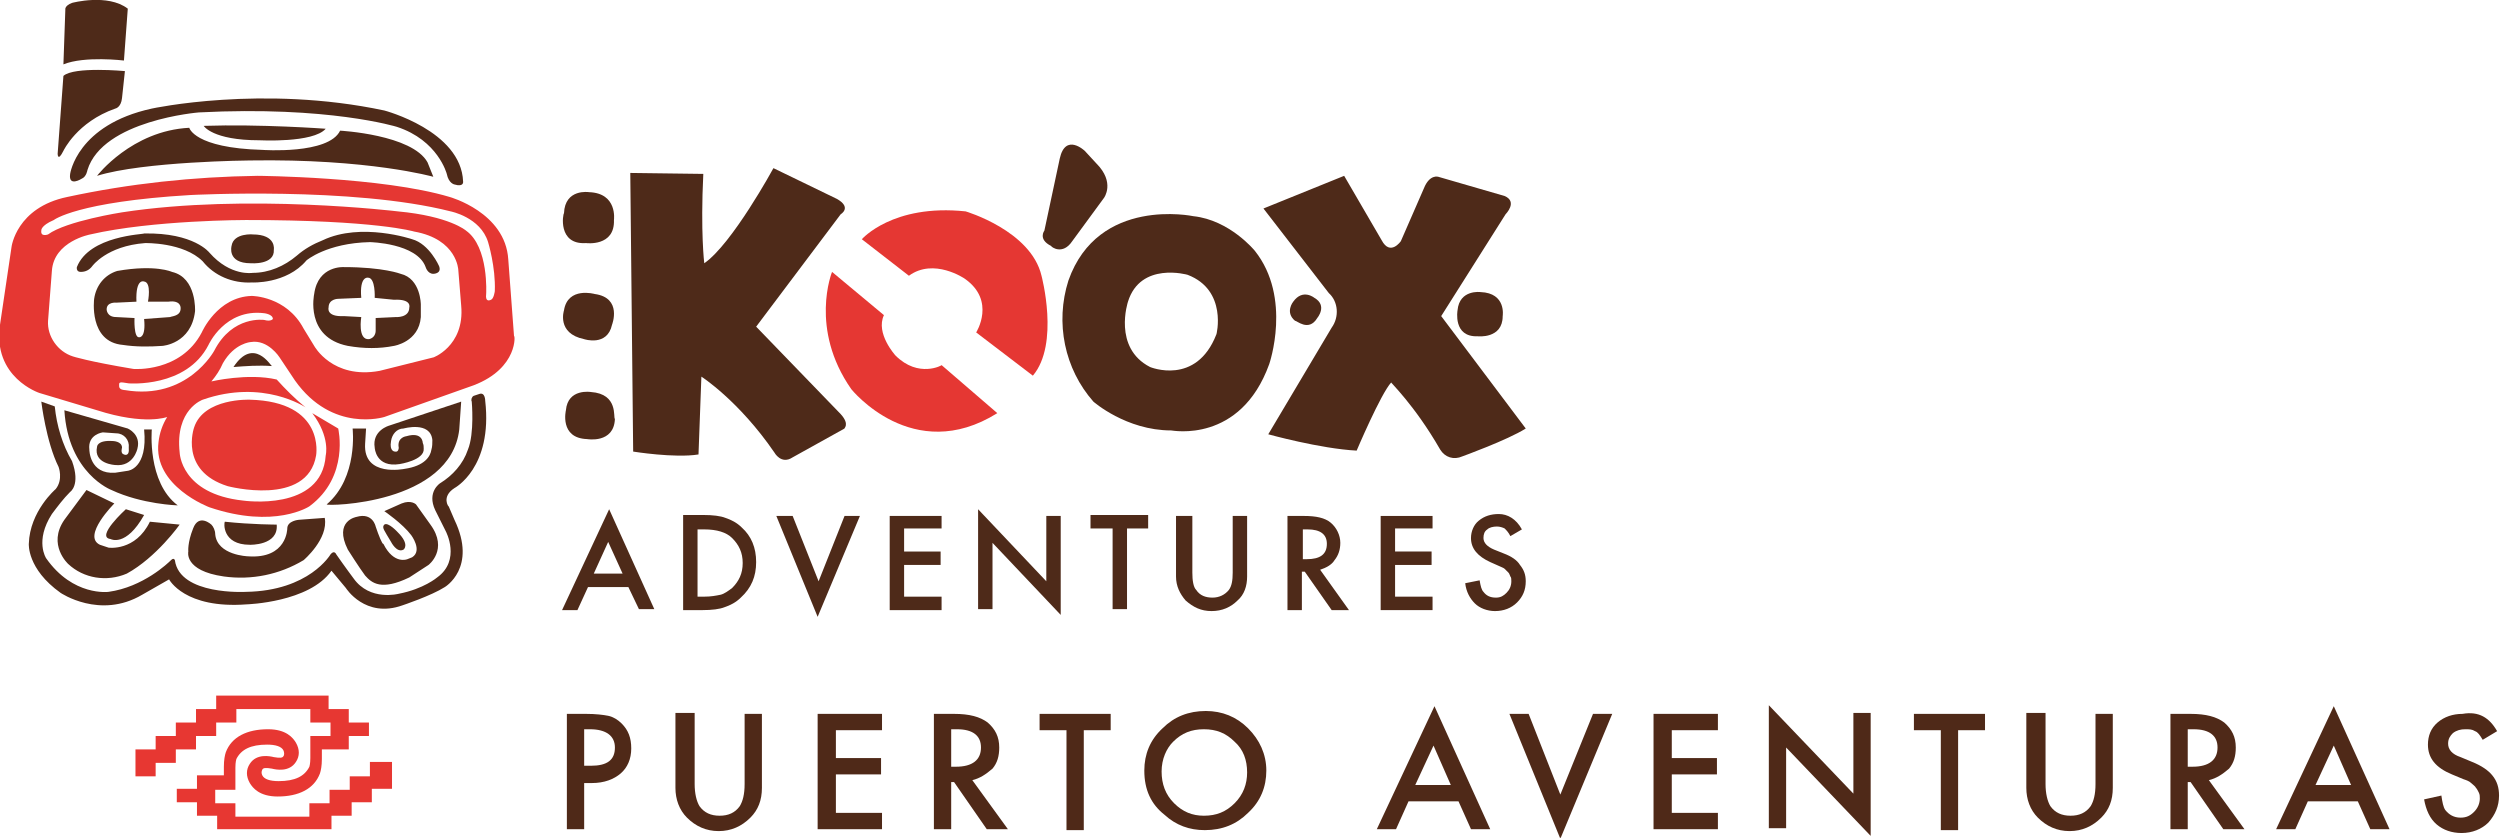
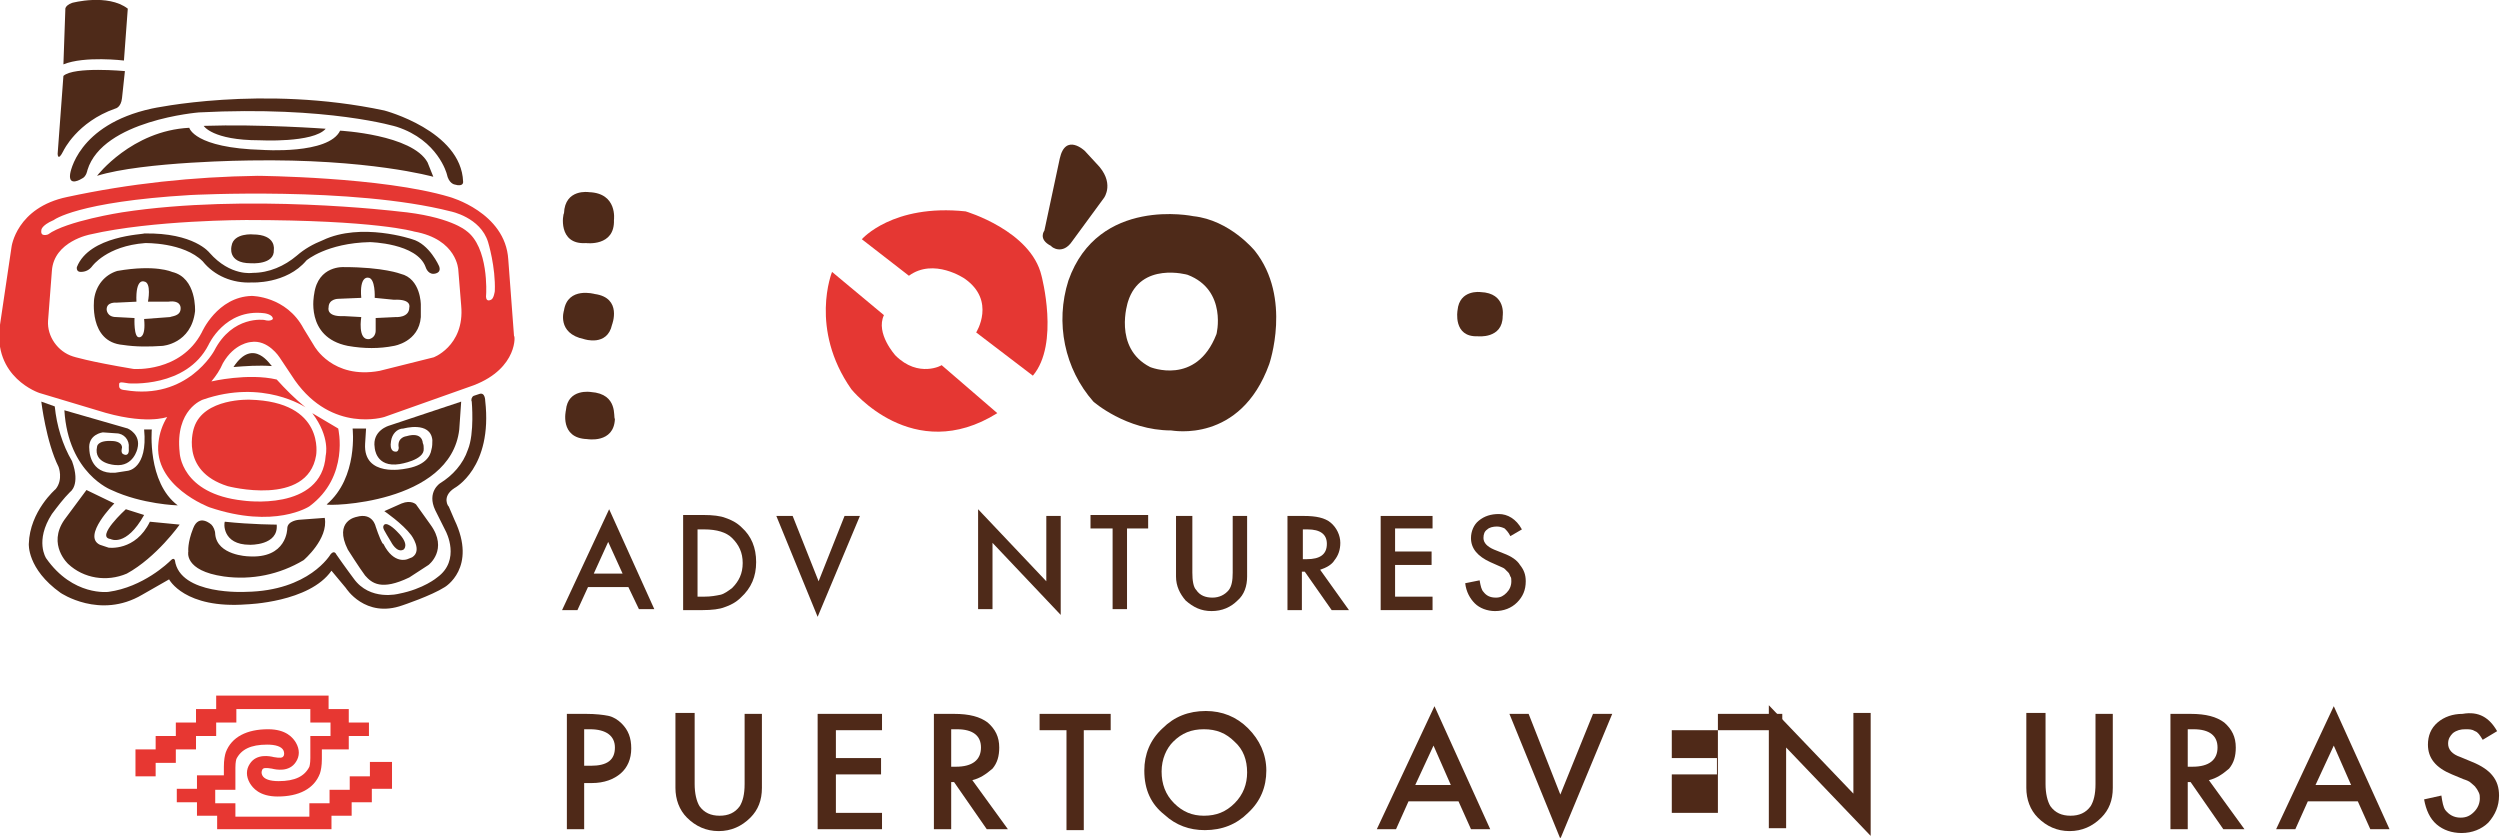
<svg xmlns="http://www.w3.org/2000/svg" id="Capa_1" x="0px" y="0px" viewBox="0 0 260.2 87.2" style="enable-background:new 0 0 260.2 87.2;" xml:space="preserve">
  <style type="text/css">	.st0{fill:#4E2A19;}	.st1{fill:#E53733;}	.st2{fill:#E73732;}	.st3{fill:#4F2918;}</style>
  <g>
    <g>
      <g>
        <g>
          <path class="st0" d="M40.7,56.4c-0.7-1.2-1-1.5-0.7-1.8c0.4-0.3,1.4,0.8,1.4,0.8c1.3,1.3,0.6,1.8,0.6,1.8     C41.3,57.6,40.7,56.4,40.7,56.4z M12.9,6.3l0.4-5.4c-2.1-1.6-5.8-0.6-5.8-0.6C6.7,0.6,6.8,1,6.8,1L6.6,6.7     C8.8,5.8,12.9,6.3,12.9,6.3z M6.6,15.7c0,0,1.4-3,5.4-4.4c0,0,0.6-0.1,0.7-1.1l0.3-2.8c0,0-5.3-0.5-6.4,0.5L6,16     C6,16,6,16.9,6.6,15.7z M7.3,18.1c-0.2,1.4,1.2,0.5,1.2,0.5c0.5-0.2,0.6-0.9,0.6-0.9c1.6-5.2,11.6-6,11.6-6     c13.5-0.7,20.6,1.5,20.6,1.5c4.3,1.4,5.2,4.9,5.2,4.9c0.2,1,0.8,1.1,0.8,1.1c1,0.3,0.9-0.3,0.9-0.3C48,13.6,40,11.5,40,11.5     c-12.7-2.7-24.2-0.2-24.2-0.2C8,13,7.3,18.1,7.3,18.1z M19.7,13.3c-6,0.3-9.6,5-9.6,5c4.8-1.5,15.9-1.6,15.9-1.6     c12.4-0.2,19.1,1.7,19.1,1.7l-0.6-1.5c-1.6-2.9-9.1-3.3-9.1-3.3c-1.2,2.5-8.1,2-8.1,2C20.2,15.4,19.7,13.3,19.7,13.3z      M33.9,13.4c0,0-6.8-0.5-12.7-0.3c0,0,0.9,1.5,5.8,1.5C27,14.6,32.6,14.9,33.9,13.4z M47.8,44.7l0.2-2.9l-7.5,2.5     c0,0-1.8,0.5-1.5,2.3c0,0,0.1,2.1,2.6,1.7c0,0,2.6-0.4,2.5-1.6c0-0.2,0-0.4-0.1-0.6c0,0,0-1.2-1.7-0.7c0,0-1,0.1-0.8,1.2     c0,0,0,0.5-0.4,0.4c0,0-0.6,0-0.4-1.1c0.1-0.7,0.6-1.3,1.3-1.3c0,0,2.8-0.8,3,1.2c0,0.3,0,0.7-0.1,1c-0.1,0.7-0.7,1.7-2.8,2     c0,0-4.3,0.9-4.1-2.6l0.1-1.6h-1.4c0,0,0.6,5.1-2.7,7.9C34,52.7,46.9,52.5,47.8,44.7z M47.3,50.8c0,0,4-2.1,3.2-9.1     c0,0,0-0.9-0.6-0.7l-0.6,0.2c-0.2,0.1-0.3,0.4-0.2,0.6c0,0,0.3,3.3-0.4,5c-0.5,1.5-1.6,2.7-2.9,3.5c0,0-1.4,0.9-0.5,2.8l1.1,2.2     c0,0,1.6,3-0.9,4.8c0,0-1.4,1.2-4,1.7c0,0-3,0.8-4.7-1.6c0,0-0.9-1.2-1.8-2.5c0,0-0.2-0.5-0.6,0c0,0-2.2,3.8-8.8,3.9     c0,0-6.9,0.4-7.4-3.3c0,0-0.1-0.3-0.4,0c-0.3,0.3-2.9,2.8-6.5,3.3c0,0-3.7,0.5-6.5-3.5c0,0-1.2-1.8,0.6-4.6     c0.6-0.8,1.2-1.6,1.9-2.3c0,0,1.1-0.7,0.2-3.2c-1-1.7-1.6-3.7-1.8-5.7l-1.4-0.5c0,0,0.5,4.2,1.8,6.8c0,0,0.5,1.3-0.3,2.3     c0,0-2.7,2.3-2.8,5.7c0,0-0.2,2.6,3.3,5.1c0,0,4.1,2.8,8.5,0.2l2.8-1.6c0,0,1.6,3.1,8.1,2.6c0,0,6.5-0.2,8.8-3.5l1.5,1.8     c0,0,2,3.2,5.9,1.8c0,0,3-1,4.4-1.9c0,0,3.4-2,1-7l-0.6-1.4C46.7,52.8,45.9,51.7,47.3,50.8z M24.3,38.2c1.3-0.1,2.6-0.2,4-0.1     C28.2,38.1,26.4,35,24.3,38.2z M23.3,60c2.9,0.4,5.8-0.2,8.3-1.7c0,0,2.6-2.2,2.2-4.4l-2.7,0.2c0,0-1.2,0.1-1.2,0.9     c0,0,0,3.2-4.1,2.9c0,0-3.2-0.1-3.4-2.3c0-0.4-0.2-0.8-0.4-1c0,0-1.3-1.2-1.9,0.4c-0.6,1.5-0.5,2.4-0.5,2.4S19.1,59.4,23.3,60z      M26,56.7c0,0,3,0.1,2.8-2.1c0,0-2.6,0-5.4-0.3C23.3,54.4,23.1,56.7,26,56.7z M39.1,54.8c0,0-0.3-1.5-2-1c0,0-2.4,0.4-0.9,3.4     c0,0,1.2,1.9,1.8,2.7c0.7,0.8,1.7,1.6,4.6,0.2l2-1.3c0,0,2.1-1.6,0.2-4.2l-1.5-2.1c0,0-0.5-0.5-1.5-0.1l-1.8,0.8     c0,0,1.9,1.3,2.8,2.5c0,0,1.2,1.6,0.1,2.3l-0.5,0.2c0,0-1.4,0.6-2.5-1.6C39.8,56.7,39.4,55.7,39.1,54.8z M7.1,58.7     c1.6,1.5,4,1.9,6.1,1c3.1-1.7,5.5-5.1,5.5-5.1l-3.1-0.3c-1.5,3.1-4.3,2.7-4.3,2.7l-0.9-0.3c-1.9-0.9,1.5-4.3,1.5-4.3L9,51     l-2.3,3.1C4.9,56.7,7.1,58.7,7.1,58.7z M11.5,56.1c0,0,1.6,0.9,3.5-2.5L13.1,53C13.1,53,9.9,55.9,11.5,56.1z M11.6,51     c3.2,1.5,6.9,1.6,6.9,1.6c-3.2-2.4-2.7-7.9-2.7-7.9H15c0.4,4.1-1.7,4.3-1.7,4.3L12,49.2c-2.7,0.2-2.7-2.4-2.7-2.4     c-0.2-1.6,1.4-1.8,1.4-1.8l1.4,0.1c0.8,0,1.4,0.7,1.3,1.5c0.1,1-0.5,0.7-0.5,0.7c-0.4-0.1-0.2-0.7-0.2-0.7c0-0.7-1-0.7-1-0.7     c-1.6-0.1-1.6,0.6-1.6,0.6c-0.4,1.8,1.9,1.9,1.9,1.9c1.9,0.2,2.3-1.7,2.3-1.7c0.4-1.5-1-2.1-1-2.1l-6.6-1.9     C7.1,49.3,11.6,51,11.6,51z M16.9,36c-1.4,0.1-2.8,0.1-4.1-0.1c-3.6-0.3-3-4.8-3-4.8c0.2-1.4,1.1-2.5,2.4-2.9     c4-0.7,5.7,0.1,5.7,0.1c2.6,0.6,2.4,4.1,2.4,4.1C19.9,35.8,16.9,36,16.9,36z M18.8,32.1c0,0,0.1-0.9-1.3-0.7h-2.1     c0,0,0.4-2-0.4-2.1c0,0-0.9-0.4-0.8,2.1l-2.1,0.1c0,0-1-0.1-1,0.7c0,0,0,0.8,1,0.8l1.9,0.1c0,0-0.1,2.1,0.5,2     c0,0,0.7,0.1,0.5-1.9l2.7-0.2C17.9,32.9,18.8,32.9,18.8,32.1L18.8,32.1z M36.2,36c-4.5-0.9-3.5-5.4-3.5-5.4     c0.4-3,3.1-2.8,3.1-2.8c4.1,0,5.9,0.7,5.9,0.7c2.1,0.5,2.1,3.2,2.1,3.2v1.3c-0.2,2.6-2.8,3-2.8,3C39.5,36.3,37.9,36.3,36.2,36z      M35.8,32.9l1.8,0.1c0,0-0.4,2.4,0.8,2.3c0,0,0.7-0.1,0.7-0.9v-1.3l2.1-0.1c0,0,1.4,0.1,1.4-1c0,0,0.3-0.9-1.6-0.8L39,31     c0,0,0.1-2.1-0.7-2.1c0,0-0.9-0.2-0.7,2.1l-2.4,0.1c0,0-1,0-1,0.9C34.2,32,33.9,33,35.8,32.9z M24.1,25.6c0,0-0.5,1.8,2,1.8     c0,0,2.5,0.2,2.4-1.4c0,0,0.3-1.6-2.2-1.6C26.4,24.4,24.3,24.2,24.1,25.6z M8,27.8c0,0-0.1,0.5,0.4,0.5c0.5,0,0.9-0.2,1.2-0.6     c0,0,1.5-2.1,5.5-2.4c0,0,4-0.1,6,1.9c1.2,1.5,3.1,2.3,5.1,2.2c0,0,3.6,0.2,5.7-2.3c0,0,2.1-1.8,6.6-1.9c0,0,4.9,0.1,5.8,2.6     c0,0,0.2,0.7,0.8,0.7c0,0,0.9,0,0.6-0.8c0,0-1-2.3-2.8-2.8c0,0-5.3-1.8-9.3,0.1c-1,0.4-1.9,0.9-2.7,1.6     c-1.3,1.1-2.9,1.8-4.6,1.8c0,0-2.3,0.4-4.5-2.1c0,0-1.6-2.1-6.8-2C15,24.4,9.3,24.5,8,27.8z" />
          <path class="st1" d="M32.9,47.4c-0.9,5.4-9.2,3.2-9.2,3.2c-5.1-1.6-3.5-6.1-3.5-6.1c1-3.1,5.8-2.9,5.8-2.9     C33.9,41.8,32.9,47.4,32.9,47.4z M49.3,40.1L40,43.4c0,0-5.4,1.7-9.3-3.8l-1.6-2.4c0,0-1.2-1.9-3-1.6c0,0-1.7,0.1-2.9,2.2     c-0.3,0.7-0.7,1.3-1.2,1.9c0,0,3.8-0.9,6.8-0.2c0.9,1,1.9,2,3,2.9c0,0-4.4-3-10.7-0.8c0,0-2.9,1-2.4,5.5c0,0,0.1,4.3,6.6,5     c0,0,8.2,1.2,8.6-4.7c0,0,0.5-1.9-1.4-4.4l2.7,1.6c0,0,1.2,5-3,8.1c0,0-3.6,2.4-10.4,0.1c0,0-5.9-2.2-5.3-6.8     c0.1-0.9,0.4-1.8,0.9-2.6c0,0-2.3,0.9-7.3-0.7l-6-1.8c0,0-4.9-1.6-4.1-7.1l1.2-8.1c0,0,0.5-4.1,5.8-5.2     c6.5-1.4,13.1-2.1,19.8-2.2c0,0,13,0.1,20,2.2c0,0,5.8,1.6,6.1,6.5l0.6,8C53.6,34.7,54,38.3,49.3,40.1z M27.5,33.3L27.5,33.3     c0.7,0.2,0.9-0.1,0.9-0.1c0-0.5-0.9-0.6-0.9-0.6c-4.1-0.5-5.8,3.3-5.8,3.3c-2.3,4.5-8.3,4-8.3,4c-1.1-0.2-1-0.1-1,0.3     c0,0.4,0.6,0.4,0.6,0.4c6.5,1.1,9.3-4.1,9.3-4.1C24.2,32.8,27.5,33.3,27.5,33.3L27.5,33.3z M48,31.8l-0.3-3.7c0,0-0.1-3.2-4.6-4     c0,0-3.9-1.2-17.5-1.2c0,0-9.7,0-16.2,1.5c0,0-3.8,0.7-4,3.8l-0.4,5.2C4.9,35,6,36.6,7.6,37.1c0,0,1.5,0.5,6.3,1.3     c0,0,4.9,0.4,7.1-3.8c0,0,1.6-3.7,5.2-3.8c0,0,3.6,0,5.4,3.4l1.1,1.8c0,0,1.9,3.5,6.8,2.6l5.6-1.4C44.9,37.3,48.4,36.1,48,31.8z      M51.5,30.3L51.5,30.3c0.1-2.5-0.7-5.1-0.7-5.1C50,22.6,46.9,22,46.9,22c-10.2-2.6-27.1-1.7-27.1-1.7C8,21,5.6,22.9,5.6,22.9     C4.2,23.5,4.3,24,4.3,24C4.2,24.7,5,24.4,5,24.4c1.9-1.4,7.7-2.3,7.7-2.3c13-2,28.7-0.1,28.7-0.1c5.4,0.5,7.1,2,7.1,2     c2.4,1.7,2.1,6.6,2.1,6.6c-0.1,0.8,0.3,0.7,0.5,0.6C51.4,31.1,51.5,30.3,51.5,30.3L51.5,30.3z" />
        </g>
      </g>
    </g>
    <g>
      <path class="st0" d="M65.4,61.1h-4.2l-1.1,2.4h-1.6L63.4,53l4.7,10.4h-1.6L65.4,61.1z M64.8,59.7l-1.5-3.3l-1.5,3.3H64.8z" />
      <path class="st0" d="M71.1,63.4v-9.8h2.1c1,0,1.8,0.1,2.3,0.3c0.6,0.2,1.2,0.5,1.7,1c1,0.9,1.5,2.1,1.5,3.6c0,1.5-0.5,2.7-1.6,3.7   c-0.5,0.5-1.1,0.8-1.7,1c-0.5,0.2-1.3,0.3-2.3,0.3H71.1z M72.6,62.1h0.7c0.7,0,1.2-0.1,1.7-0.2c0.4-0.1,0.8-0.4,1.2-0.7   c0.7-0.7,1.1-1.5,1.1-2.6c0-1.1-0.4-1.9-1.1-2.6c-0.6-0.6-1.6-0.9-2.9-0.9h-0.7V62.1z" />
      <path class="st0" d="M82.5,53.7l2.7,6.8l2.7-6.8h1.6l-4.4,10.5l-4.3-10.5H82.5z" />
-       <path class="st0" d="M98,55h-3.9v2.4h3.8v1.4h-3.8v3.3H98v1.4h-5.4v-9.8H98V55z" />
      <path class="st0" d="M101.8,63.4V53l7.1,7.5v-6.8h1.5V64l-7.1-7.5v6.9H101.8z" />
      <path class="st0" d="M117.3,55v8.4h-1.5V55h-2.3v-1.4h6V55H117.3z" />
      <path class="st0" d="M124.1,53.7v5.9c0,0.8,0.1,1.5,0.4,1.8c0.4,0.6,1,0.8,1.7,0.8c0.7,0,1.3-0.3,1.7-0.8c0.3-0.4,0.4-1,0.4-1.8   v-5.9h1.5V60c0,1-0.3,1.9-1,2.5c-0.7,0.7-1.6,1.1-2.7,1.1s-1.9-0.4-2.7-1.1c-0.6-0.7-1-1.5-1-2.5v-6.3H124.1z" />
      <path class="st0" d="M137.4,59.3l3,4.2h-1.8l-2.8-4h-0.3v4h-1.5v-9.8h1.7c1.3,0,2.2,0.2,2.8,0.7c0.6,0.5,1,1.3,1,2.1   c0,0.7-0.2,1.3-0.6,1.8C138.6,58.8,138,59.1,137.4,59.3z M135.5,58.2h0.5c1.4,0,2.1-0.5,2.1-1.6c0-1-0.7-1.5-2-1.5h-0.5V58.2z" />
      <path class="st0" d="M149.1,55h-3.9v2.4h3.8v1.4h-3.8v3.3h3.9v1.4h-5.4v-9.8h5.4V55z" />
      <path class="st0" d="M158.4,55.1l-1.2,0.7c-0.2-0.4-0.4-0.6-0.6-0.8c-0.2-0.1-0.5-0.2-0.8-0.2c-0.4,0-0.8,0.1-1,0.3   c-0.3,0.2-0.4,0.5-0.4,0.9c0,0.5,0.4,0.9,1.1,1.2l1,0.4c0.8,0.3,1.4,0.7,1.7,1.2c0.4,0.5,0.6,1,0.6,1.7c0,0.9-0.3,1.6-0.9,2.2   c-0.6,0.6-1.4,0.9-2.3,0.9c-0.8,0-1.6-0.3-2.1-0.8c-0.5-0.5-0.9-1.2-1-2.1l1.5-0.3c0.1,0.6,0.2,1,0.4,1.2c0.3,0.4,0.7,0.6,1.3,0.6   c0.5,0,0.8-0.2,1.1-0.5c0.3-0.3,0.5-0.7,0.5-1.2c0-0.2,0-0.4-0.1-0.5c-0.1-0.2-0.1-0.3-0.2-0.4c-0.1-0.1-0.3-0.3-0.4-0.4   s-0.4-0.2-0.6-0.3l-0.9-0.4c-1.3-0.6-2-1.4-2-2.5c0-0.7,0.3-1.4,0.8-1.8c0.6-0.5,1.3-0.7,2.1-0.7C156.9,53.5,157.8,54,158.4,55.1z   " />
    </g>
    <g>
      <path class="st0" d="M151.7,32.3c0,0-0.5,2.8,2.1,2.7c0,0,2.6,0.3,2.6-2.1c0,0,0.4-2.4-2.3-2.5C154.1,30.4,151.9,30.1,151.7,32.3z   " />
      <g>
        <path class="st1" d="M108.4,28.7c-1.1-4.7-7.9-6.7-7.9-6.7c-7.6-0.8-10.8,2.9-10.8,2.9l4.9,3.8c2.6-1.9,5.8,0.3,5.8,0.3    c3.3,2.3,1.2,5.6,1.2,5.6l5.9,4.5C110.3,35.8,108.4,28.7,108.4,28.7z" />
        <path class="st1" d="M93.2,37c0,0-2.1-2.3-1.2-4.2l-5.4-4.5c0,0-2.4,5.9,2,12.2c0,0,6.4,8,15.2,2.5l-5.8-5    C98.1,38,95.6,39.4,93.2,37z" />
        <path class="st0" d="M61,25.3c0,0,3,0.4,2.9-2.4c0,0,0.4-2.8-2.6-2.9c0,0-2.5-0.4-2.6,2.2C58.6,22.2,58,25.5,61,25.3z" />
-         <path class="st0" d="M137.1,33.1c0,0,1.1-1.3-0.3-2.1c0,0-1.2-1-2.2,0.4c0,0-0.9,1.1,0.2,2C134.9,33.3,136.2,34.6,137.1,33.1z" />
        <path class="st0" d="M61.9,30.6c0,0-2.8-0.8-3.2,1.7c0,0-0.8,2.4,2.1,3c0,0,2.4,0.8,2.9-1.5C63.7,33.8,64.8,31,61.9,30.6z" />
        <path class="st0" d="M61.5,40.8c0,0-2.4-0.4-2.6,1.9c0,0-0.7,2.9,2.2,3c0,0,2.8,0.5,2.9-2.1C63.8,43.5,64.4,41,61.5,40.8z" />
-         <path class="st0" d="M87.5,43.1l-8.8-9.1l8.8-11.7c0,0,1.2-0.7-0.4-1.6l-6.6-3.2c0,0-4.3,7.9-7.2,9.9c0,0-0.4-3.2-0.1-9.3    l-7.6-0.1l0.3,29c0,0,4.3,0.7,6.8,0.3l0.3-8.1c0,0,3.9,2.5,7.6,7.9c0,0,0.7,1.3,1.9,0.5l5.4-3C87.8,44.6,88.5,44.2,87.5,43.1z" />
        <path class="st0" d="M111.6,25.1l3.3-4.5c0,0,1.2-1.6-0.8-3.6l-1.2-1.3c0,0-2-1.9-2.6,0.8l-1.6,7.5c0,0-0.7,0.9,0.7,1.6    C109.4,25.7,110.6,26.6,111.6,25.1z" />
        <path class="st0" d="M132.1,37.9c0,0,2.4-6.9-1.5-11.8c0,0-2.6-3.2-6.4-3.6c0,0-9.9-2.1-13,6.7c-1.4,4.4-0.4,9.2,2.6,12.6    c0,0,3.4,3,8.1,3C122,44.8,129.1,46.2,132.1,37.9z M126.6,34.8c-2.1,5.4-6.9,3.4-6.9,3.4c-3.9-2-2.3-6.8-2.3-6.8    c1.3-4.2,6.2-2.8,6.2-2.8C127.8,30.2,126.6,34.9,126.6,34.8L126.6,34.8L126.6,34.8z" />
-         <path class="st0" d="M149.9,46.8c0.5,0.8,1.4,1.1,2.3,0.7c0,0,4.7-1.7,6.6-2.9l-8.8-11.7l6.7-10.6c0,0,1.3-1.3-0.1-1.9l-6.9-2    c0,0-0.9-0.3-1.5,1.2l-2.4,5.5c0,0-1.1,1.6-2-0.1l-3.9-6.7l-8.4,3.4l6.8,8.8c1,0.9,1.1,2.5,0.3,3.6l-6.6,11.1    c0,0,5.4,1.5,9.2,1.7c0,0,2.5-5.9,3.6-7.1C144.6,39.7,147.2,42.1,149.9,46.8z" />
      </g>
    </g>
    <g>
      <path class="st3" d="M60.8,81.4v4.9H59V74.3H61c1,0,1.8,0.1,2.3,0.2c0.5,0.1,1,0.4,1.4,0.8c0.7,0.7,1,1.5,1,2.6   c0,1.1-0.4,2-1.1,2.6c-0.7,0.6-1.7,1-3,1H60.8z M60.8,79.7h0.7c1.7,0,2.5-0.6,2.5-1.9c0-1.2-0.9-1.9-2.6-1.9h-0.6V79.7z" />
      <path class="st3" d="M72.3,74.3v7.3c0,1,0.2,1.8,0.5,2.3c0.5,0.7,1.2,1,2.1,1c0.9,0,1.6-0.3,2.1-1c0.3-0.5,0.5-1.2,0.5-2.3v-7.3   h1.8V82c0,1.3-0.4,2.3-1.2,3.1c-0.9,0.9-2,1.4-3.3,1.4s-2.4-0.5-3.3-1.4c-0.8-0.8-1.2-1.9-1.2-3.1v-7.8H72.3z" />
      <path class="st3" d="M91.8,76H87v2.9h4.7v1.7H87v4h4.8v1.7h-6.7V74.3h6.7V76z" />
      <path class="st3" d="M101.2,81.2l3.7,5.1h-2.2l-3.4-4.9h-0.3v4.9h-1.8V74.3h2.1c1.6,0,2.7,0.3,3.5,0.9c0.8,0.7,1.2,1.5,1.2,2.6   c0,0.9-0.2,1.6-0.7,2.2C102.6,80.6,102,81,101.2,81.2z M98.9,79.8h0.6c1.7,0,2.6-0.7,2.6-2c0-1.2-0.8-1.9-2.5-1.9h-0.6V79.8z" />
      <path class="st3" d="M112.8,76v10.4H111V76h-2.8v-1.7h7.4V76H112.8z" />
      <path class="st3" d="M119.1,80.2c0-1.7,0.6-3.2,1.9-4.4c1.2-1.2,2.7-1.8,4.5-1.8c1.7,0,3.2,0.6,4.4,1.8c1.2,1.2,1.9,2.7,1.9,4.4   c0,1.7-0.6,3.2-1.9,4.4c-1.2,1.2-2.7,1.8-4.5,1.8c-1.6,0-3-0.5-4.2-1.6C119.8,83.7,119.1,82.2,119.1,80.2z M120.9,80.3   c0,1.3,0.4,2.4,1.3,3.3c0.9,0.9,1.9,1.3,3.1,1.3c1.3,0,2.3-0.4,3.2-1.3c0.9-0.9,1.3-2,1.3-3.2c0-1.3-0.4-2.4-1.3-3.2   c-0.9-0.9-1.9-1.3-3.2-1.3c-1.3,0-2.3,0.4-3.2,1.3C121.4,77.9,120.9,79,120.9,80.3z" />
      <path class="st3" d="M151.8,83.4h-5.2l-1.3,2.9h-2l6-12.8l5.8,12.8h-2L151.8,83.4z M151,81.7l-1.8-4.1l-1.9,4.1H151z" />
      <path class="st3" d="M159.1,74.3l3.3,8.4l3.4-8.4h2l-5.4,13l-5.3-13H159.1z" />
-       <path class="st3" d="M178.8,76H174v2.9h4.7v1.7H174v4h4.8v1.7h-6.7V74.3h6.7V76z" />
+       <path class="st3" d="M178.8,76H174v2.9h4.7v1.7H174v4h4.8v1.7V74.3h6.7V76z" />
      <path class="st3" d="M184.1,86.3V73.4l8.8,9.2v-8.4h1.8v12.8l-8.8-9.2v8.4H184.1z" />
-       <path class="st3" d="M203.8,76v10.4H202V76h-2.8v-1.7h7.4V76H203.8z" />
      <path class="st3" d="M212.9,74.3v7.3c0,1,0.2,1.8,0.5,2.3c0.5,0.7,1.2,1,2.1,1c0.9,0,1.6-0.3,2.1-1c0.3-0.5,0.5-1.2,0.5-2.3v-7.3   h1.8V82c0,1.3-0.4,2.3-1.2,3.1c-0.9,0.9-2,1.4-3.3,1.4s-2.4-0.5-3.3-1.4c-0.8-0.8-1.2-1.9-1.2-3.1v-7.8H212.9z" />
      <path class="st3" d="M229.9,81.2l3.7,5.1h-2.2l-3.4-4.9h-0.3v4.9h-1.8V74.3h2.1c1.6,0,2.7,0.3,3.5,0.9c0.8,0.7,1.2,1.5,1.2,2.6   c0,0.9-0.2,1.6-0.7,2.2C231.3,80.6,230.7,81,229.9,81.2z M227.6,79.8h0.6c1.7,0,2.6-0.7,2.6-2c0-1.2-0.8-1.9-2.5-1.9h-0.6V79.8z" />
      <path class="st3" d="M245.4,83.4h-5.2l-1.3,2.9h-2l6-12.8l5.8,12.8h-2L245.4,83.4z M244.7,81.7l-1.8-4.1l-1.9,4.1H244.7z" />
      <path class="st3" d="M259.9,76.1l-1.5,0.9c-0.3-0.5-0.5-0.8-0.8-0.9c-0.3-0.2-0.6-0.2-1-0.2c-0.5,0-0.9,0.1-1.3,0.4   c-0.3,0.3-0.5,0.6-0.5,1.1c0,0.6,0.4,1.1,1.3,1.4l1.2,0.5c1,0.4,1.7,0.9,2.1,1.4c0.5,0.6,0.7,1.3,0.7,2.1c0,1.1-0.4,2-1.1,2.8   c-0.7,0.7-1.7,1.1-2.8,1.1c-1,0-1.9-0.3-2.6-0.9c-0.7-0.6-1.1-1.5-1.3-2.6l1.8-0.4c0.1,0.7,0.2,1.2,0.4,1.5   c0.4,0.5,0.9,0.8,1.6,0.8c0.6,0,1-0.2,1.4-0.6s0.6-0.9,0.6-1.4c0-0.2,0-0.4-0.1-0.6c-0.1-0.2-0.2-0.4-0.3-0.5   c-0.1-0.2-0.3-0.3-0.5-0.5s-0.5-0.3-0.8-0.4l-1.2-0.5c-1.7-0.7-2.5-1.7-2.5-3.1c0-0.9,0.3-1.7,1-2.3c0.7-0.6,1.6-0.9,2.6-0.9   C258,74,259.1,74.7,259.9,76.1z" />
    </g>
    <g>
      <path class="st2" d="M38.5,79.4v1.4h-2.1v1.4h-2.1v1.4h-2.1v1.4h-7.7v-1.4h-2.1v-1.4h2.1v-1.4h0h0v-0.9c0-0.6,0.1-0.9,0.1-0.9   c0.5-1,1.5-1.5,3.2-1.5c0.9,0,1.5,0.2,1.7,0.6c0.1,0.2,0.1,0.5,0,0.6c-0.1,0.2-0.4,0.2-1,0.1c-0.4-0.1-1.8-0.4-2.5,0.7   c-0.4,0.6-0.4,1.3,0,2c0.3,0.5,1,1.4,2.9,1.4c2.2,0,3.8-0.8,4.4-2.4c0.1-0.3,0.2-0.8,0.2-1.5V78l0,0h2.8v-1.4h2.1v-1.4h-2.1v-1.4   h-2.1v-1.4H22.5v1.4h-2.1v1.4h-2.1v1.4h-2.1V78h-2.1v1.4v1.4h2.1v-1.4h2.1V78h2.1v-1.4h2.1v-1.4h2.1v-1.4h7.7v1.4h2.1v1.4h-2.1V78   h0v0.9c0,0.6-0.1,0.9-0.1,0.9c-0.5,1-1.5,1.5-3.2,1.5c-0.9,0-1.5-0.2-1.7-0.6c-0.1-0.2-0.1-0.4,0-0.6c0.1-0.2,0.4-0.2,1-0.1   c0.4,0.1,1.8,0.4,2.5-0.7c0.4-0.6,0.4-1.3,0-2c-0.3-0.5-1-1.4-2.9-1.4c-2.2,0-3.8,0.8-4.4,2.4c-0.1,0.3-0.2,0.8-0.2,1.5v0.9h-2.8   v1.4h-2.1v1.4h2.1v1.4h2.1v1.4h11.9v-1.4h2.1v-1.4h2.1v-1.4h2.1v-1.4v0v-1.4H38.5z" />
    </g>
  </g>
</svg>